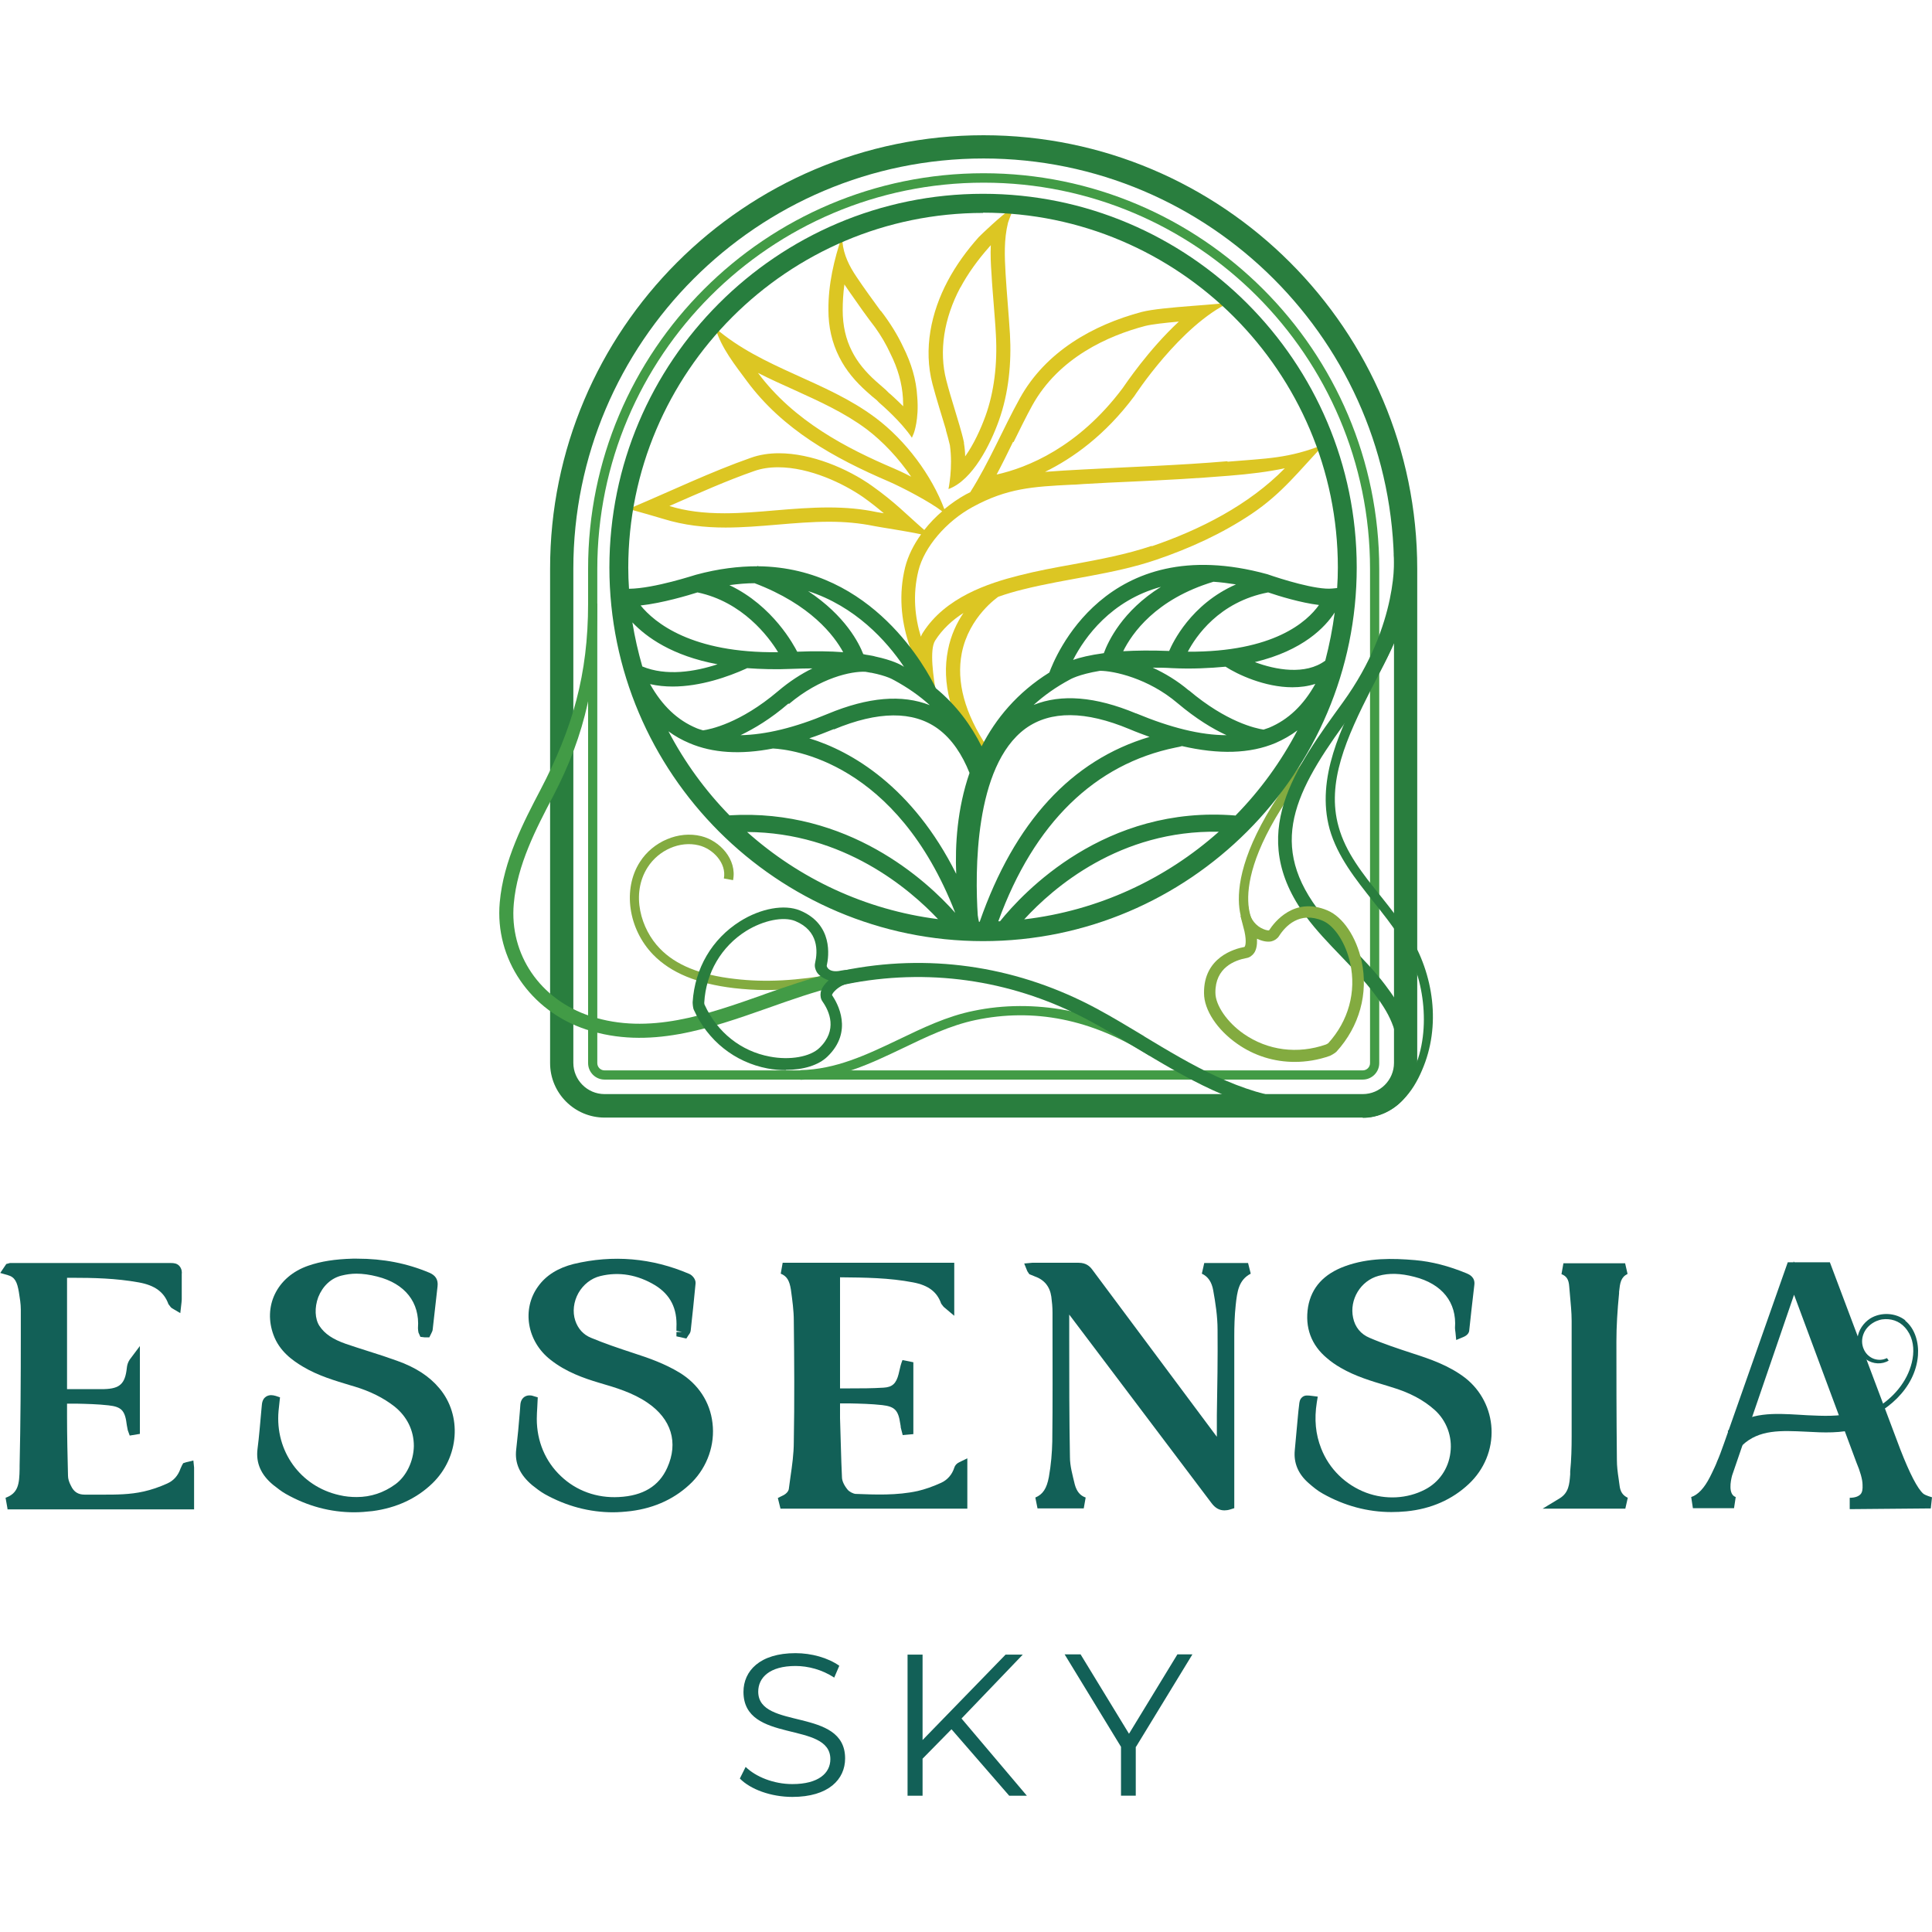
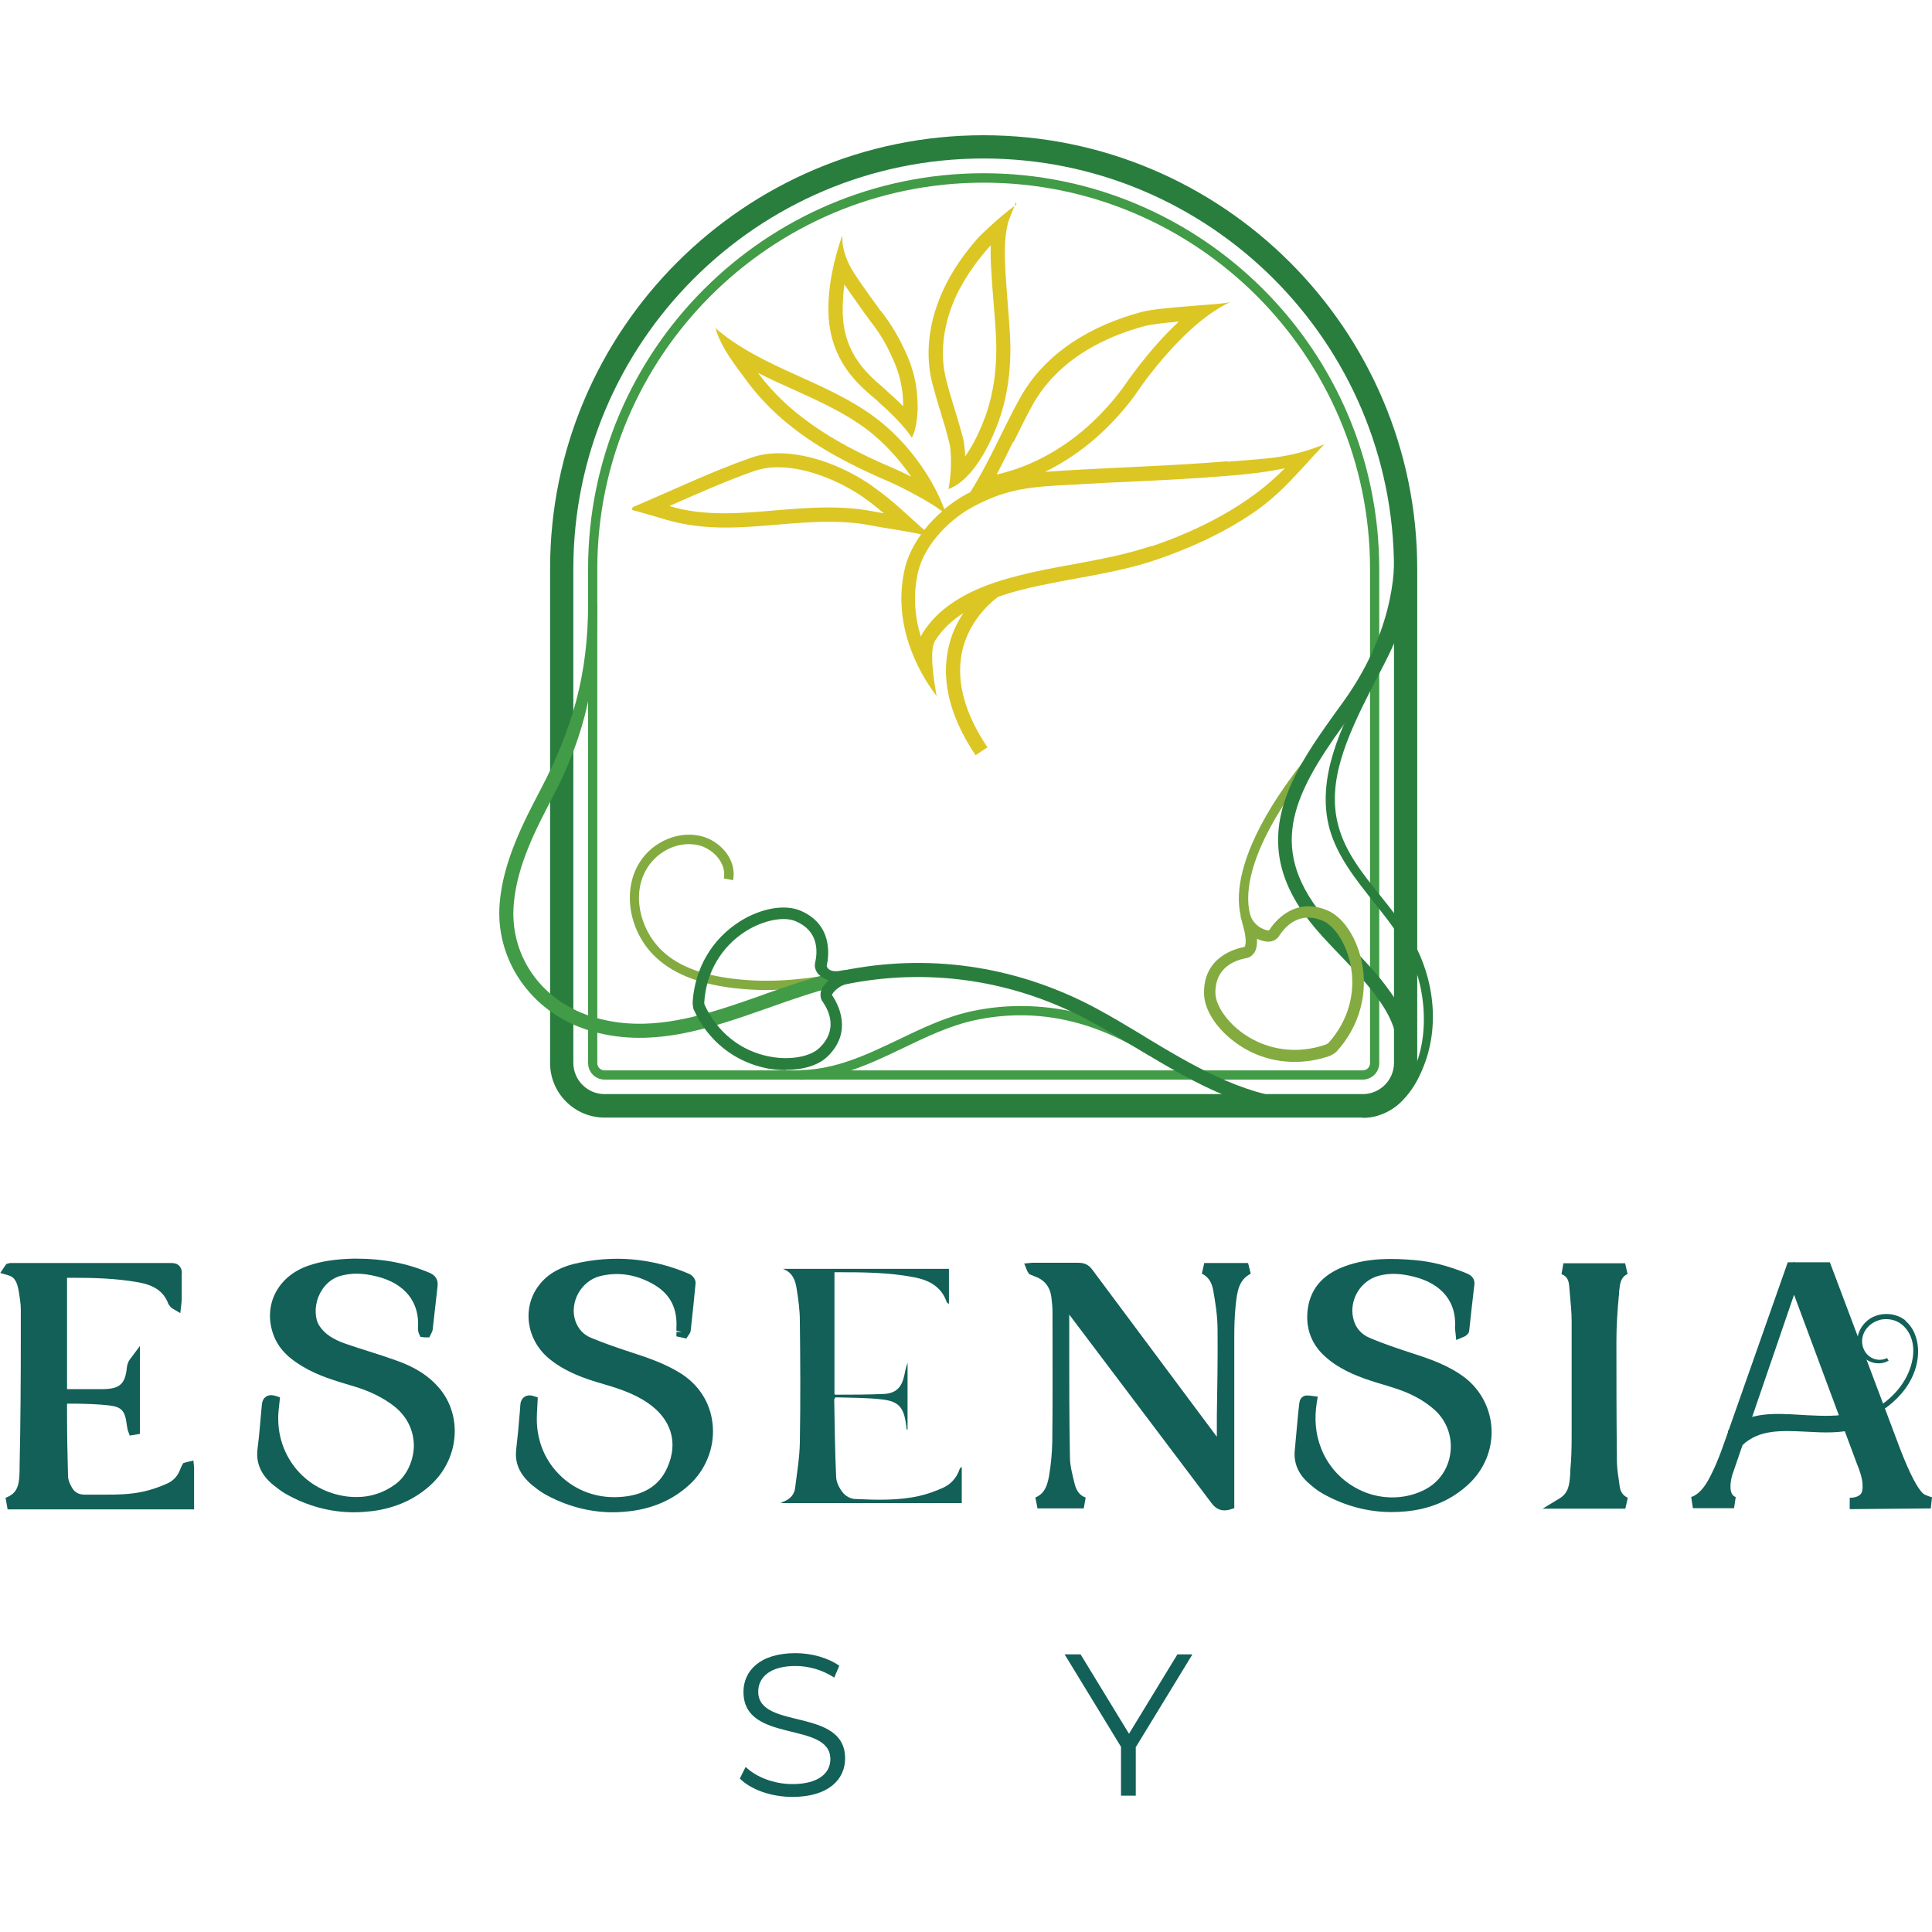
<svg xmlns="http://www.w3.org/2000/svg" width="100" height="100" viewBox="0 0 100 100" fill="none">
  <g clip-path="url(#clip0_151_74)">
    <path d="M95.741 78.113V77.525C96.016 77.525 96.204 77.45 96.305 77.337C96.392 77.237 96.417 77.086 96.405 76.848C96.405 76.585 96.28 76.147 96.092 75.708C95.979 75.395 93.674 69.219 92.86 67.015L89.653 76.372C89.578 76.648 89.44 77.349 89.841 77.487L89.753 78.063H87.624L87.536 77.487C87.887 77.374 88.213 77.024 88.501 76.46L88.601 76.26C88.713 76.021 88.814 75.821 88.876 75.646C88.989 75.395 89.102 75.082 89.24 74.694L92.534 65.336H92.835V65.286L92.872 65.336H94.714L98.359 75.019C98.847 76.272 99.248 77.049 99.549 77.312C99.574 77.337 99.699 77.412 100 77.5L99.937 78.076L95.754 78.113H95.741ZM93.085 65.925L93.135 66.05C93.135 66.05 96.505 75.132 96.643 75.495C96.718 75.683 96.994 76.347 96.994 76.836C97.006 77.099 96.981 77.324 96.893 77.512H98.923C98.597 77.074 98.234 76.347 97.808 75.232L97.369 74.155L94.3 65.925H93.085ZM88.526 77.475H89.077C89.014 77.299 88.977 77.061 89.002 76.76C88.851 77.036 88.701 77.274 88.526 77.475Z" fill="#126057" />
    <path d="M89.853 75.107L89.427 74.067L89.578 73.93C90.542 73.078 91.858 73.153 93.135 73.228L93.549 73.253C94.363 73.291 95.19 73.328 95.891 73.128L96.142 73.942C95.302 74.193 94.388 74.155 93.511 74.105C92.183 74.042 91.043 73.98 90.167 74.819L89.853 75.12V75.107Z" fill="#126057" />
    <path d="M99.361 77.537C98.96 77.186 98.522 76.259 98.083 75.132L97.645 74.055L94.501 65.637H92.735L89.766 74.055L89.503 74.806C89.365 75.207 89.24 75.52 89.139 75.771C89.052 75.996 88.914 76.272 88.751 76.61C88.413 77.261 88.037 77.637 87.611 77.775H89.741C89.327 77.637 89.152 77.149 89.377 76.297L92.847 66.175C92.847 66.175 96.217 75.257 96.355 75.62C96.518 75.984 96.693 76.51 96.693 76.861C96.731 77.399 96.555 77.8 95.728 77.838L99.925 77.8C99.649 77.725 99.449 77.637 99.349 77.562" fill="#126057" />
    <path d="M98.622 68.342C98.121 67.942 97.357 67.904 96.806 68.242C96.455 68.468 96.192 68.843 96.142 69.269C96.092 69.683 96.267 70.121 96.605 70.372C96.944 70.61 97.419 70.635 97.758 70.422L97.67 70.296C97.67 70.296 97.507 70.359 97.495 70.359C97.432 70.372 97.369 70.384 97.307 70.384C97.169 70.384 97.031 70.359 96.906 70.296C96.706 70.196 96.555 70.034 96.468 69.833C96.355 69.582 96.355 69.294 96.455 69.044C96.568 68.743 96.831 68.505 97.119 68.38C97.219 68.342 97.319 68.305 97.419 68.292C97.858 68.23 98.296 68.367 98.597 68.706C99.324 69.507 99.035 70.76 98.497 71.574C97.921 72.464 96.969 73.09 95.954 73.403C95.202 73.629 94.35 73.591 93.511 73.541C92.171 73.478 90.73 73.29 89.753 74.155L89.941 74.606C90.906 73.679 92.171 73.741 93.499 73.804C94.35 73.841 95.24 73.892 96.029 73.654C97.607 73.178 99.136 71.887 99.273 70.159C99.324 69.495 99.123 68.768 98.61 68.355" fill="#126057" />
    <path d="M63.372 78.176C63.109 78.176 62.896 78.051 62.708 77.8C60.679 75.107 58.65 72.426 56.62 69.733L55.343 68.042V69.332C55.343 71.362 55.343 73.391 55.38 75.42C55.38 75.884 55.518 76.36 55.631 76.836C55.731 77.199 55.906 77.412 56.194 77.512L56.094 78.076H53.702L53.589 77.512C53.977 77.349 54.178 77.049 54.29 76.447C54.403 75.808 54.453 75.195 54.466 74.618C54.491 72.627 54.478 70.635 54.478 68.643V67.942C54.478 67.666 54.453 67.391 54.416 67.115C54.34 66.589 54.052 66.238 53.551 66.063C53.489 66.038 53.276 65.95 53.276 65.95L53.175 65.8L53.013 65.399L53.426 65.361H55.305C55.48 65.361 55.656 65.361 55.831 65.361C56.232 65.361 56.42 65.562 56.533 65.712C58.524 68.38 60.516 71.061 62.508 73.729L62.984 74.368V73.253C63.009 71.775 63.034 70.309 63.021 68.831C63.021 68.13 62.909 67.416 62.796 66.789C62.721 66.364 62.533 66.075 62.207 65.925L62.332 65.374H64.6L64.738 65.925C64.111 66.251 64.036 66.852 63.961 67.541C63.898 68.117 63.886 68.693 63.886 69.169C63.886 71.236 63.886 73.291 63.886 75.358V78.063L63.685 78.126C63.573 78.163 63.472 78.176 63.385 78.176H63.372Z" fill="#126057" />
    <path d="M53.689 77.8C54.278 77.562 54.478 77.049 54.566 76.51C54.666 75.896 54.729 75.257 54.741 74.631C54.766 72.401 54.754 70.172 54.741 67.954C54.741 67.666 54.716 67.366 54.679 67.078C54.578 66.451 54.228 66.013 53.626 65.787C53.564 65.762 53.501 65.737 53.438 65.712C53.438 65.712 53.438 65.7 53.413 65.662H54.528C54.967 65.662 55.405 65.662 55.831 65.662C56.044 65.662 56.169 65.737 56.295 65.9C58.537 68.919 60.792 71.938 63.047 74.957C63.097 75.032 63.159 75.107 63.259 75.232C63.259 75.095 63.272 75.032 63.272 74.982C63.285 72.94 63.322 70.898 63.309 68.856C63.309 68.155 63.197 67.466 63.084 66.777C63.009 66.326 62.796 65.913 62.332 65.7H64.6C63.823 66.1 63.748 66.84 63.66 67.554C63.598 68.092 63.585 68.656 63.585 69.195C63.585 71.975 63.585 74.769 63.585 77.55V77.863C63.297 77.951 63.122 77.876 62.934 77.65C60.378 74.255 57.81 70.861 55.242 67.478C55.192 67.416 55.13 67.353 55.054 67.253C55.054 67.341 55.029 67.391 55.029 67.441C55.029 70.109 55.029 72.777 55.067 75.458C55.067 75.972 55.217 76.485 55.343 76.999C55.443 77.374 55.681 77.675 56.082 77.826H53.689V77.8Z" fill="#126057" />
    <path d="M72.028 78.264C70.788 78.264 69.585 77.939 68.471 77.312C68.195 77.162 67.944 76.949 67.744 76.774C67.193 76.298 66.955 75.721 67.017 75.07C67.055 74.657 67.093 74.256 67.13 73.842C67.168 73.467 67.193 73.091 67.243 72.715C67.255 72.59 67.268 72.427 67.406 72.314C67.543 72.201 67.694 72.226 67.907 72.251L68.207 72.289L68.157 72.59C68.019 73.467 68.095 74.243 68.383 74.97C68.796 76.034 69.648 76.861 70.713 77.262C71.727 77.638 72.842 77.575 73.757 77.099C74.483 76.724 74.972 76.022 75.072 75.195C75.185 74.368 74.872 73.529 74.258 72.978C73.682 72.464 72.968 72.076 71.99 71.788L71.79 71.725C70.988 71.487 70.149 71.237 69.397 70.798C69.134 70.648 68.884 70.473 68.683 70.297C67.869 69.621 67.531 68.706 67.706 67.642C67.882 66.639 68.521 65.938 69.623 65.537C70.826 65.099 72.078 65.124 73.243 65.224C74.108 65.299 74.984 65.525 75.924 65.913C76.037 65.963 76.362 66.101 76.312 66.502C76.262 66.94 76.212 67.366 76.162 67.805L76.049 68.844C76.049 68.944 75.987 69.107 75.736 69.207L75.373 69.358L75.335 68.969C75.323 68.869 75.31 68.807 75.31 68.731C75.41 67.416 74.646 66.452 73.206 66.088C72.479 65.9 71.89 65.888 71.352 66.038C70.425 66.289 69.836 67.266 70.036 68.205C70.136 68.694 70.437 69.057 70.888 69.245C71.615 69.558 72.379 69.809 73.105 70.047C73.995 70.335 75.009 70.673 75.861 71.337C76.663 71.976 77.151 72.928 77.201 73.955C77.252 75.02 76.826 76.06 76.024 76.811C75.172 77.613 74.082 78.101 72.792 78.227C72.529 78.252 72.266 78.264 72.003 78.264H72.028ZM67.656 74.581C67.644 74.757 67.619 74.945 67.606 75.12C67.556 75.584 67.719 75.959 68.132 76.323C68.333 76.498 68.533 76.673 68.771 76.799C68.909 76.874 69.059 76.962 69.21 77.024C68.621 76.536 68.145 75.897 67.857 75.17C67.781 74.982 67.719 74.782 67.669 74.581H67.656ZM70.35 65.925C70.174 65.963 70.011 66.013 69.848 66.076C68.934 66.401 68.445 66.928 68.308 67.729C68.157 68.594 68.408 69.283 69.084 69.834C69.272 69.984 69.485 70.135 69.723 70.272C70.425 70.673 71.189 70.911 71.99 71.149L72.191 71.212C73.256 71.537 74.045 71.951 74.684 72.527C75.448 73.216 75.811 74.231 75.686 75.258C75.598 75.909 75.323 76.498 74.897 76.962C75.172 76.799 75.423 76.598 75.661 76.373C76.337 75.734 76.688 74.857 76.65 73.968C76.613 73.103 76.212 72.327 75.535 71.788C74.771 71.187 73.857 70.886 72.968 70.598C72.216 70.36 71.439 70.097 70.7 69.784C70.074 69.508 69.648 68.995 69.51 68.318C69.322 67.416 69.686 66.489 70.362 65.925H70.35ZM74.609 66.051C75.085 66.364 75.435 66.765 75.661 67.241C75.686 66.965 75.723 66.702 75.749 66.427C75.348 66.276 74.972 66.138 74.609 66.038V66.051Z" fill="#126057" />
    <path d="M67.869 72.54C67.731 73.417 67.794 74.256 68.107 75.07C69.034 77.425 71.778 78.453 73.894 77.35C75.623 76.448 75.911 74.068 74.458 72.753C73.769 72.127 72.955 71.763 72.078 71.5C71.214 71.237 70.337 70.999 69.548 70.536C69.31 70.398 69.084 70.248 68.871 70.072C68.12 69.446 67.832 68.644 67.995 67.692C68.157 66.703 68.834 66.139 69.723 65.813C70.863 65.4 72.041 65.412 73.231 65.513C74.132 65.588 74.984 65.838 75.824 66.189C75.961 66.252 76.049 66.302 76.024 66.477C75.936 67.266 75.849 68.043 75.761 68.832C75.761 68.882 75.711 68.92 75.623 68.957C75.623 68.895 75.598 68.832 75.598 68.769C75.711 67.204 74.734 66.189 73.281 65.813C72.617 65.65 71.953 65.575 71.276 65.763C70.212 66.064 69.523 67.179 69.748 68.269C69.874 68.857 70.249 69.296 70.775 69.521C71.502 69.834 72.266 70.085 73.018 70.335C73.957 70.636 74.897 70.949 75.673 71.576C77.252 72.828 77.314 75.183 75.811 76.611C74.947 77.425 73.907 77.826 72.742 77.952C71.264 78.114 69.861 77.814 68.571 77.075C68.32 76.937 68.107 76.749 67.894 76.561C67.456 76.185 67.205 75.722 67.268 75.108C67.356 74.319 67.406 73.542 67.493 72.753C67.519 72.502 67.531 72.515 67.832 72.553" fill="#126057" />
    <path d="M31.742 78.276C30.515 78.276 29.325 77.963 28.197 77.336C27.959 77.199 27.734 77.023 27.546 76.873C26.907 76.334 26.632 75.733 26.719 75.019C26.794 74.368 26.857 73.716 26.907 73.065L26.932 72.727C26.945 72.526 27.02 72.388 27.145 72.301C27.333 72.175 27.559 72.238 27.621 72.263L27.834 72.326L27.809 72.839C27.797 73.04 27.784 73.24 27.784 73.441C27.784 74.593 28.223 75.645 29.037 76.409C29.826 77.161 30.891 77.549 32.031 77.487C33.283 77.424 34.11 76.923 34.536 75.971C35.125 74.668 34.749 73.441 33.509 72.601C32.757 72.088 31.88 71.825 31.016 71.574C30.214 71.336 29.287 71.01 28.498 70.384C27.27 69.432 26.995 67.754 27.859 66.576C28.273 66 28.899 65.624 29.688 65.424C31.73 64.935 33.747 65.11 35.676 65.937C35.826 66 36.027 66.213 36.002 66.438C35.926 67.252 35.839 68.067 35.751 68.868C35.738 68.981 35.676 69.056 35.638 69.106L35.526 69.282L35.012 69.169V68.944H35.3L35.012 68.881C35.012 68.881 35.012 68.768 35.012 68.718C35.062 67.728 34.699 67.014 33.91 66.526C32.995 65.975 32.031 65.812 31.066 66.05C30.602 66.163 30.189 66.488 29.939 66.927C29.688 67.378 29.625 67.904 29.776 68.355C29.914 68.768 30.189 69.081 30.59 69.244C31.279 69.532 31.98 69.77 32.82 70.046C33.596 70.296 34.411 70.585 35.175 71.048C36.139 71.637 36.753 72.564 36.878 73.654C37.016 74.768 36.615 75.908 35.826 76.71C34.999 77.537 33.935 78.05 32.657 78.213C32.331 78.251 32.018 78.276 31.705 78.276H31.742ZM27.371 74.593C27.358 74.756 27.333 74.919 27.321 75.082C27.258 75.595 27.446 76.009 27.934 76.409C28.097 76.547 28.298 76.698 28.498 76.81C28.623 76.885 28.761 76.948 28.899 77.011C28.824 76.948 28.749 76.873 28.673 76.81C28.035 76.209 27.596 75.432 27.383 74.581L27.371 74.593ZM30.026 65.95C30.026 65.95 29.901 65.975 29.851 65.987C29.187 66.15 28.698 66.451 28.36 66.914C27.671 67.854 27.897 69.156 28.886 69.921C29.6 70.472 30.465 70.785 31.216 71.01C32.118 71.286 33.045 71.562 33.859 72.113C35.338 73.115 35.801 74.643 35.1 76.209C34.974 76.485 34.824 76.735 34.636 76.948C34.937 76.76 35.212 76.547 35.463 76.297C36.127 75.633 36.465 74.668 36.352 73.729C36.239 72.814 35.738 72.05 34.924 71.549C34.223 71.123 33.434 70.848 32.694 70.597C32.031 70.384 31.191 70.109 30.427 69.783C29.876 69.557 29.475 69.106 29.287 68.53C29.087 67.916 29.162 67.227 29.488 66.626C29.638 66.363 29.826 66.125 30.051 65.937L30.026 65.95ZM34.348 66.075C34.812 66.376 35.162 66.764 35.375 67.215C35.4 66.964 35.425 66.714 35.45 66.463C35.087 66.313 34.724 66.175 34.348 66.075Z" fill="#126057" />
    <path d="M35.338 68.931C35.338 68.856 35.338 68.781 35.338 68.718C35.388 67.666 35.012 66.814 34.097 66.263C33.145 65.686 32.118 65.486 31.028 65.749C29.863 66.037 29.174 67.315 29.538 68.442C29.701 68.943 30.051 69.319 30.515 69.507C31.241 69.82 32.005 70.071 32.757 70.321C33.546 70.584 34.336 70.86 35.05 71.298C37.054 72.526 37.066 75.081 35.651 76.51C34.824 77.349 33.797 77.775 32.657 77.925C31.129 78.125 29.688 77.825 28.348 77.073C28.135 76.948 27.934 76.798 27.747 76.635C27.245 76.221 26.945 75.733 27.032 75.044C27.133 74.28 27.183 73.516 27.258 72.739C27.27 72.526 27.371 72.463 27.584 72.526C27.571 72.827 27.546 73.127 27.546 73.428C27.546 75.958 29.563 77.9 32.093 77.762C33.296 77.7 34.323 77.249 34.849 76.084C35.463 74.718 35.15 73.315 33.722 72.351C32.932 71.825 32.043 71.549 31.154 71.286C30.289 71.023 29.45 70.71 28.736 70.146C27.634 69.282 27.371 67.803 28.147 66.739C28.561 66.175 29.149 65.862 29.813 65.699C31.805 65.236 33.747 65.398 35.626 66.2C35.701 66.225 35.788 66.338 35.776 66.4C35.701 67.215 35.613 68.016 35.526 68.831C35.526 68.868 35.475 68.906 35.45 68.956C35.425 68.956 35.4 68.956 35.375 68.943" fill="#126057" />
    <path d="M18.339 78.276C17.111 78.276 15.921 77.963 14.794 77.324C14.568 77.199 14.355 77.024 14.143 76.861C13.504 76.335 13.241 75.721 13.328 75.007C13.416 74.331 13.466 73.654 13.529 72.978L13.554 72.715C13.591 72.251 13.93 72.213 14.03 72.213C14.105 72.213 14.18 72.226 14.268 72.251L14.493 72.326L14.418 73.028C14.23 75.107 15.546 76.936 17.562 77.387C17.875 77.462 18.176 77.487 18.464 77.487C19.191 77.487 19.867 77.262 20.468 76.823C21.032 76.41 21.408 75.633 21.421 74.844C21.421 74.042 21.07 73.316 20.406 72.79C19.842 72.351 19.166 72.013 18.339 71.763L18.164 71.712C17.337 71.462 16.473 71.211 15.696 70.748C15.145 70.422 14.468 69.946 14.155 69.094C13.892 68.38 13.917 67.641 14.218 67.002C14.543 66.313 15.157 65.787 15.959 65.512C16.61 65.286 17.337 65.174 18.251 65.148H18.477C19.842 65.148 21.057 65.386 22.222 65.875C22.548 66.013 22.686 66.238 22.648 66.576L22.398 68.794C22.398 68.881 22.348 68.957 22.322 69.019L22.222 69.22H21.972L21.759 69.195L21.659 68.969C21.646 68.881 21.634 68.819 21.634 68.744C21.734 67.416 20.97 66.439 19.529 66.075C19.141 65.975 18.777 65.925 18.452 65.925C18.176 65.925 17.926 65.963 17.675 66.025C17.124 66.163 16.698 66.576 16.473 67.14C16.272 67.679 16.297 68.268 16.535 68.631C16.811 69.044 17.224 69.32 17.901 69.558C18.301 69.696 18.702 69.821 19.091 69.946C19.579 70.097 20.068 70.259 20.556 70.435C21.508 70.773 22.222 71.236 22.736 71.85C23.926 73.253 23.776 75.42 22.385 76.773C21.571 77.562 20.519 78.051 19.279 78.214C18.953 78.251 18.64 78.276 18.326 78.276H18.339Z" fill="#126057" />
    <path d="M21.959 68.944C21.959 68.944 21.934 68.832 21.934 68.782C22.059 67.241 21.12 66.189 19.604 65.8C18.94 65.637 18.276 65.575 17.6 65.75C16.159 66.113 15.708 67.917 16.297 68.807C16.66 69.358 17.212 69.633 17.8 69.846C18.677 70.147 19.579 70.397 20.456 70.723C21.233 71.011 21.959 71.4 22.51 72.051C23.6 73.341 23.45 75.333 22.185 76.573C21.37 77.375 20.356 77.788 19.241 77.939C17.713 78.139 16.272 77.838 14.932 77.087C14.719 76.962 14.518 76.811 14.33 76.648C13.829 76.235 13.529 75.734 13.616 75.057C13.717 74.293 13.767 73.529 13.829 72.752C13.842 72.527 13.955 72.49 14.168 72.552C14.155 72.715 14.13 72.865 14.117 73.028C13.917 75.233 15.333 77.225 17.5 77.701C18.627 77.951 19.692 77.788 20.644 77.087C21.821 76.222 22.322 73.943 20.581 72.577C19.93 72.076 19.203 71.738 18.427 71.5C17.537 71.237 16.66 70.986 15.846 70.51C15.232 70.147 14.694 69.709 14.431 69.007C13.93 67.642 14.606 66.301 16.059 65.8C16.773 65.55 17.512 65.475 18.264 65.462C19.592 65.437 20.882 65.637 22.11 66.163C22.31 66.251 22.372 66.351 22.348 66.552C22.26 67.291 22.185 68.03 22.097 68.769C22.097 68.832 22.047 68.894 22.022 68.957H21.947L21.959 68.944Z" fill="#126057" />
    <path d="M0.388 78.088L0.288 77.525C0.952 77.287 1.002 76.798 1.015 76.034V75.884C1.065 73.629 1.077 71.374 1.077 69.132V67.779C1.077 67.491 1.027 67.19 0.977 66.877C0.889 66.364 0.777 66.101 0.401 66L0.013 65.888L0.326 65.424L0.514 65.374H7.065C7.654 65.374 8.844 65.374 8.844 65.374C8.994 65.374 9.157 65.387 9.282 65.524C9.42 65.675 9.42 65.875 9.407 65.938C9.407 66.226 9.407 66.501 9.407 66.79V67.228C9.407 67.228 9.407 67.341 9.395 67.416L9.332 67.967L8.906 67.716L8.844 67.666L8.719 67.504C8.493 66.877 8.017 66.526 7.178 66.376C6 66.163 4.823 66.138 3.733 66.138H3.47V71.9H4.472C4.785 71.9 5.086 71.9 5.399 71.9C6.201 71.875 6.476 71.625 6.564 70.811C6.576 70.673 6.614 70.522 6.714 70.372L7.24 69.671V74.218L6.714 74.305L6.614 74.03C6.589 73.892 6.576 73.829 6.564 73.767C6.476 73.015 6.301 72.815 5.612 72.74C5.061 72.677 4.485 72.665 3.933 72.652C3.783 72.652 3.62 72.652 3.47 72.652V73.316C3.47 74.343 3.495 75.358 3.52 76.385C3.52 76.535 3.57 76.711 3.67 76.898C3.821 77.224 4.046 77.362 4.384 77.362H5.361C6 77.362 6.727 77.362 7.441 77.199C7.829 77.112 8.242 76.974 8.656 76.786C8.994 76.635 9.22 76.372 9.345 76.009C9.37 75.947 9.395 75.896 9.42 75.846L9.483 75.734L9.645 75.683L10.009 75.596L10.046 75.959V78.126H0.388V78.088Z" fill="#126057" />
    <path d="M0.514 65.649H5.286C6.476 65.649 7.666 65.649 8.856 65.649C9.057 65.649 9.144 65.687 9.132 65.912C9.119 66.351 9.132 66.777 9.132 67.215C9.132 67.29 9.119 67.366 9.107 67.478C9.057 67.428 9.019 67.416 9.007 67.391C8.719 66.564 8.042 66.213 7.24 66.075C5.925 65.837 4.585 65.825 3.257 65.837C3.244 65.837 3.219 65.837 3.194 65.862V72.163C3.194 72.163 3.307 72.188 3.37 72.188C4.059 72.188 4.735 72.188 5.424 72.188C6.376 72.163 6.764 71.787 6.877 70.835C6.877 70.735 6.902 70.635 6.977 70.547V73.967C6.977 73.967 6.952 73.967 6.94 73.967C6.927 73.892 6.902 73.804 6.89 73.729C6.802 72.877 6.526 72.539 5.687 72.439C4.873 72.339 4.046 72.364 3.244 72.326C3.219 72.401 3.194 72.426 3.194 72.451C3.219 73.754 3.232 75.057 3.269 76.36C3.269 76.573 3.357 76.798 3.445 76.999C3.645 77.399 3.958 77.625 4.434 77.625C5.474 77.625 6.514 77.675 7.541 77.45C7.979 77.349 8.405 77.199 8.819 77.011C9.232 76.823 9.52 76.498 9.658 76.059C9.671 76.022 9.696 75.971 9.708 75.934C9.708 75.934 9.733 75.934 9.783 75.909V77.788H0.388C1.353 77.437 1.29 76.585 1.303 75.884C1.365 73.178 1.353 70.472 1.365 67.766C1.365 67.453 1.315 67.128 1.253 66.814C1.165 66.338 1.04 65.862 0.463 65.712L0.501 65.662L0.514 65.649Z" fill="#126057" />
-     <path d="M50.069 78.088H40.398L40.261 77.537L40.336 77.5C40.336 77.5 40.423 77.45 40.461 77.437C40.812 77.287 40.837 77.074 40.837 77.011L40.912 76.46C41 75.859 41.087 75.245 41.087 74.631C41.125 72.539 41.112 70.472 41.087 68.355C41.087 67.842 41.012 67.303 40.937 66.752C40.862 66.276 40.724 66.05 40.411 65.925L40.511 65.361H49.392V68.105L48.841 67.641L48.716 67.478C48.503 66.865 48.052 66.526 47.263 66.376C46.023 66.138 44.783 66.125 43.48 66.113V71.863H43.943C44.545 71.863 45.133 71.863 45.735 71.825C46.186 71.8 46.386 71.612 46.511 71.124L46.549 70.961C46.587 70.773 46.637 70.585 46.712 70.397L47.275 70.51V74.23L46.724 74.28L46.624 73.892C46.624 73.829 46.611 73.767 46.599 73.704C46.499 72.99 46.311 72.802 45.66 72.727C45.096 72.664 44.52 72.652 43.956 72.639C43.793 72.639 43.63 72.639 43.48 72.639V73.403C43.517 74.418 43.53 75.445 43.58 76.46C43.58 76.648 43.693 76.886 43.868 77.099C43.956 77.212 44.156 77.312 44.282 77.324C45.284 77.362 46.424 77.412 47.501 77.174C47.877 77.086 48.278 76.948 48.716 76.748C49.042 76.598 49.28 76.322 49.392 75.971C49.43 75.846 49.518 75.746 49.656 75.683L50.069 75.483V78.113V78.088ZM48.378 77.5H49.48V76.898C49.33 77.049 49.154 77.174 48.954 77.262C48.754 77.349 48.566 77.437 48.378 77.5ZM41.288 77.5H43.467C43.467 77.5 43.43 77.462 43.417 77.45C43.304 77.299 43.029 76.911 43.004 76.472C42.954 75.445 42.941 74.418 42.916 73.391L42.891 72.339L42.916 72.288L42.879 72.251L42.904 72.138V65.963H41.3C41.438 66.201 41.501 66.464 41.526 66.689C41.613 67.253 41.689 67.817 41.689 68.368C41.701 70.485 41.714 72.552 41.689 74.656C41.689 75.295 41.588 75.934 41.501 76.548L41.425 77.086C41.413 77.212 41.363 77.362 41.275 77.512L41.288 77.5ZM46.349 72.288C46.474 72.339 46.587 72.414 46.687 72.501V72.063C46.587 72.163 46.474 72.238 46.349 72.301V72.288ZM47.952 65.963C48.303 66.1 48.591 66.276 48.816 66.514V65.963H47.952Z" fill="#126057" />
    <path d="M46.925 73.98C46.925 73.88 46.9 73.767 46.887 73.667C46.774 72.865 46.511 72.539 45.697 72.439C44.87 72.339 44.031 72.352 43.242 72.326C43.204 72.402 43.179 72.414 43.179 72.427C43.204 73.767 43.217 75.12 43.279 76.46C43.292 76.736 43.455 77.049 43.63 77.262C43.768 77.437 44.044 77.588 44.257 77.588C45.359 77.638 46.461 77.675 47.551 77.437C47.989 77.337 48.415 77.187 48.829 76.999C49.23 76.811 49.518 76.485 49.668 76.047C49.681 76.009 49.706 75.959 49.781 75.934V77.801H40.398C40.486 77.763 40.536 77.725 40.586 77.713C40.887 77.588 41.1 77.375 41.15 77.049C41.25 76.247 41.388 75.446 41.4 74.644C41.438 72.552 41.425 70.46 41.4 68.368C41.4 67.817 41.325 67.278 41.238 66.727C41.175 66.276 41.025 65.863 40.524 65.675H49.117V67.491C49.117 67.491 49.017 67.428 49.004 67.403C48.728 66.602 48.102 66.264 47.325 66.113C45.973 65.85 44.595 65.85 43.192 65.85V72.164C43.192 72.164 43.217 72.189 43.229 72.189C44.069 72.189 44.92 72.189 45.76 72.151C46.361 72.114 46.662 71.825 46.799 71.224C46.849 70.999 46.887 70.761 46.975 70.535V73.993C46.975 73.993 46.937 73.993 46.925 73.993" fill="#126057" />
    <path d="M84.129 78.089H79.845L80.734 77.55C81.198 77.262 81.235 76.823 81.273 76.31V76.16C81.335 75.546 81.348 74.932 81.348 74.356C81.348 72.364 81.348 70.36 81.348 68.368C81.348 67.917 81.298 67.466 81.26 67.015L81.223 66.589C81.198 66.226 81.085 66.051 80.822 65.95L80.922 65.387H84.116L84.242 65.938C83.891 66.113 83.853 66.401 83.803 66.865V66.94C83.715 67.842 83.665 68.656 83.665 69.433C83.665 71.249 83.665 73.203 83.69 75.571C83.69 75.884 83.728 76.197 83.778 76.523L83.828 76.886C83.866 77.212 83.991 77.4 84.254 77.525L84.129 78.076V78.089ZM81.573 77.5H83.402C83.314 77.337 83.264 77.162 83.239 76.949L83.189 76.585C83.152 76.26 83.102 75.909 83.102 75.571C83.076 73.191 83.064 71.237 83.076 69.42C83.076 68.619 83.127 67.792 83.214 66.877C83.239 66.577 83.264 66.251 83.415 65.963H81.648C81.761 66.201 81.774 66.426 81.786 66.539L81.824 66.965C81.861 67.416 81.912 67.892 81.912 68.368C81.924 70.36 81.924 72.364 81.912 74.356C81.912 74.945 81.912 75.583 81.849 76.21V76.347C81.811 76.711 81.774 77.124 81.561 77.5H81.573Z" fill="#126057" />
    <path d="M84.129 77.801H80.884C81.523 77.412 81.523 76.773 81.573 76.185C81.623 75.571 81.636 74.957 81.636 74.356C81.636 72.364 81.636 70.36 81.636 68.368C81.636 67.767 81.561 67.165 81.511 66.564C81.473 66.176 81.348 65.838 80.922 65.675H84.116C83.565 65.938 83.552 66.451 83.515 66.915C83.44 67.754 83.39 68.594 83.377 69.433C83.377 71.487 83.377 73.529 83.402 75.583C83.402 76.034 83.49 76.485 83.54 76.936C83.578 77.325 83.753 77.625 84.141 77.813" fill="#126057" />
    <path d="M43.718 14.729C43.718 14.729 43.718 14.729 43.718 14.741C44.019 15.192 44.344 15.63 44.645 16.069L44.983 16.532L45.296 16.946C45.609 17.384 45.873 17.835 46.085 18.299C46.474 19.075 46.687 19.827 46.737 20.616C46.737 20.766 46.749 20.904 46.749 21.029C46.361 20.641 46.035 20.353 46.01 20.34C45.973 20.303 45.935 20.265 45.898 20.228L45.873 20.203L45.847 20.177L45.747 20.09C45.609 19.977 45.484 19.852 45.346 19.739C44.783 19.238 44.369 18.724 44.094 18.173C43.781 17.559 43.618 16.858 43.618 16.056C43.618 15.63 43.643 15.192 43.705 14.729M43.593 12.185C43.167 13.438 42.866 14.729 42.879 16.056C42.879 16.908 43.054 17.722 43.442 18.486C43.793 19.188 44.294 19.764 44.87 20.278C45.033 20.428 45.209 20.578 45.384 20.716C45.434 20.779 45.497 20.829 45.547 20.879C45.547 20.879 46.637 21.806 47.2 22.658L47.3 22.42C47.3 22.42 47.576 21.706 47.476 20.541C47.426 19.639 47.163 18.787 46.749 17.96C46.474 17.372 46.098 16.745 45.597 16.094H45.584C45.158 15.505 44.733 14.929 44.332 14.328C43.968 13.789 43.668 13.2 43.605 12.524C43.605 12.411 43.605 12.298 43.593 12.185Z" fill="#DCC623" />
    <path d="M52.587 10.47C52.587 10.47 52.537 10.57 52.512 10.658C52.549 10.633 52.587 10.607 52.612 10.582L52.587 10.47Z" fill="#DCC623" />
    <path d="M48.954 22.245C49.029 22.508 49.104 22.771 49.167 23.047C49.33 24.212 49.092 25.314 49.092 25.314C50.357 24.851 51.271 22.972 51.697 21.782C52.211 20.354 52.361 18.776 52.274 17.285C52.211 16.245 52.111 15.205 52.048 14.153C51.998 13.276 51.96 12.399 52.173 11.535C52.186 11.472 52.386 10.959 52.512 10.658C51.735 11.222 50.795 12.136 50.658 12.274C50.044 12.963 49.493 13.715 49.054 14.541C48.19 16.17 47.789 18.061 48.265 19.878C48.478 20.68 48.728 21.456 48.967 22.258M49.706 14.892C50.094 14.166 50.608 13.452 51.209 12.775C51.234 12.75 51.259 12.725 51.284 12.688C51.259 13.176 51.284 13.677 51.322 14.203C51.347 14.717 51.397 15.243 51.434 15.744C51.472 16.27 51.522 16.796 51.547 17.322C51.635 18.863 51.447 20.316 51.008 21.531C50.758 22.22 50.395 23.009 49.956 23.623C49.956 23.398 49.931 23.172 49.894 22.947V22.922V22.897C49.831 22.596 49.743 22.295 49.668 22.032C49.58 21.744 49.493 21.444 49.405 21.155C49.255 20.667 49.104 20.166 48.979 19.677C48.591 18.187 48.854 16.483 49.706 14.88" fill="#DCC623" />
    <path d="M63.535 23.873C61.055 24.086 58.562 24.162 56.082 24.299C55.355 24.337 54.704 24.374 54.09 24.424C55.543 23.71 57.209 22.52 58.712 20.504C58.712 20.504 61.092 16.833 63.685 15.631C63.385 15.769 60.165 15.869 59.101 16.145C56.558 16.821 54.115 18.211 52.787 20.616C51.898 22.22 51.209 23.911 50.219 25.477C50.144 25.514 50.069 25.552 49.994 25.59C49.605 25.802 49.23 26.066 48.879 26.354C48.227 24.612 46.887 22.796 45.309 21.619C42.753 19.702 39.471 19.088 37.029 16.984C37.342 18.023 38.031 18.875 38.67 19.74C40.511 22.22 43.142 23.698 46.01 24.926C46.699 25.226 48.14 25.978 48.766 26.466C48.428 26.755 48.115 27.08 47.839 27.431C46.862 26.579 46.336 26.003 45.121 25.139C43.881 24.262 42.014 23.46 40.311 23.46C39.81 23.46 39.309 23.535 38.858 23.698C36.791 24.424 34.786 25.389 32.745 26.253L32.707 26.391C33.246 26.541 33.784 26.692 34.323 26.855C35.413 27.193 36.49 27.306 37.555 27.306C39.346 27.306 41.137 27.005 42.916 27.005C43.693 27.005 44.469 27.068 45.259 27.23C45.559 27.293 46.862 27.481 47.676 27.656C47.288 28.195 47 28.771 46.85 29.36C46.161 32.166 47.438 34.671 48.478 36.024C48.303 35.035 48.102 33.632 48.403 33.156C48.779 32.567 49.28 32.103 49.868 31.728C49.53 32.229 49.217 32.867 49.067 33.644C48.728 35.335 49.205 37.164 50.495 39.093L51.109 38.68C49.931 36.926 49.493 35.285 49.781 33.807C50.157 31.903 51.66 30.901 51.672 30.888C52.098 30.738 52.524 30.613 52.938 30.512C55.23 29.936 57.61 29.736 59.852 28.972C61.581 28.383 63.259 27.619 64.775 26.604C66.379 25.527 67.23 24.374 68.546 22.997C66.679 23.748 65.539 23.723 63.535 23.898M52.462 22.884C52.775 22.257 53.088 21.606 53.426 20.992C54.804 18.5 57.372 17.372 59.276 16.871C59.627 16.783 60.316 16.708 61.017 16.645C59.426 18.124 58.261 19.877 58.099 20.103C55.806 23.159 53.163 24.212 51.585 24.562C51.885 23.999 52.161 23.435 52.436 22.871M46.273 24.249C43.831 23.209 41.087 21.794 39.233 19.301C39.847 19.614 40.486 19.902 41.1 20.178C42.453 20.792 43.718 21.368 44.845 22.207C45.71 22.859 46.524 23.736 47.163 24.675C46.737 24.45 46.386 24.299 46.273 24.249ZM45.371 26.504C44.607 26.341 43.793 26.266 42.879 26.266C41.964 26.266 41.025 26.341 40.135 26.416C39.271 26.491 38.382 26.567 37.505 26.567C36.415 26.567 35.5 26.454 34.649 26.191C34.686 26.178 34.724 26.153 34.761 26.141C36.164 25.527 37.617 24.875 39.058 24.374C39.421 24.249 39.822 24.186 40.273 24.186C41.914 24.186 43.655 25.026 44.67 25.727C45.096 26.028 45.434 26.303 45.747 26.567C45.572 26.541 45.447 26.517 45.371 26.504ZM59.602 28.258C58.299 28.696 56.959 28.947 55.543 29.21C54.629 29.373 53.677 29.548 52.75 29.786C51.159 30.187 48.929 30.913 47.764 32.755C47.726 32.817 47.689 32.88 47.664 32.955C47.363 31.966 47.225 30.801 47.538 29.535C47.839 28.32 48.967 26.992 50.344 26.241C52.136 25.264 53.464 25.189 55.48 25.088C55.681 25.088 55.894 25.063 56.119 25.051C56.959 25.001 57.785 24.963 58.625 24.926C60.253 24.851 61.932 24.763 63.598 24.625C64.7 24.537 65.614 24.424 66.504 24.237C64.637 26.141 62.12 27.418 59.627 28.27" fill="#DCC623" />
    <path d="M64.612 48.25C64.512 48.15 62.37 45.607 67.907 38.855L68.283 39.156C63.009 45.582 64.951 47.9 64.976 47.925L64.612 48.25Z" fill="#83AB40" />
    <path d="M39.659 51.244C39.083 51.244 38.532 51.206 37.981 51.144C36.089 50.918 34.724 50.355 33.809 49.415C32.519 48.087 32.218 46.02 33.12 44.617C33.797 43.553 35.125 42.989 36.29 43.277C37.267 43.515 38.156 44.492 37.943 45.557L37.467 45.469C37.617 44.68 36.903 43.928 36.164 43.753C35.2 43.515 34.097 43.991 33.521 44.893C32.632 46.283 33.183 48.1 34.148 49.089C34.974 49.954 36.252 50.467 38.031 50.668C39.609 50.856 41.238 50.768 43.317 50.392C43.618 50.342 43.918 50.279 44.219 50.242C45.76 49.991 47.25 49.916 48.641 50.004L48.603 50.48C47.238 50.392 45.785 50.48 44.282 50.705C43.981 50.755 43.68 50.806 43.38 50.856C41.977 51.119 40.762 51.244 39.634 51.244" fill="#83AB40" />
    <path d="M70.537 57.846H31.291C29.738 57.846 28.473 56.58 28.473 55.027V29.448C28.46 17.071 38.532 7 50.908 7C63.285 7 73.356 17.071 73.356 29.448V55.027C73.356 56.58 72.091 57.846 70.537 57.846ZM50.908 8.203C39.196 8.203 29.676 17.735 29.676 29.435V55.014C29.676 55.904 30.402 56.63 31.291 56.63H70.537C71.427 56.63 72.153 55.904 72.153 55.014V29.448C72.153 17.735 62.621 8.203 50.908 8.203Z" fill="#297E3E" />
    <path d="M70.537 55.879H31.291C30.816 55.879 30.44 55.491 30.44 55.027V29.448C30.427 18.149 39.622 8.967 50.908 8.967C62.195 8.967 71.389 18.149 71.389 29.448V55.027C71.389 55.503 71.001 55.879 70.537 55.879ZM50.908 9.455C39.885 9.455 30.916 18.424 30.916 29.448V55.027C30.916 55.228 31.078 55.403 31.291 55.403H70.537C70.738 55.403 70.913 55.24 70.913 55.027V29.448C70.913 18.424 61.944 9.455 50.921 9.455" fill="#429B46" />
    <path d="M70.537 57.845C70.537 57.682 70.537 57.52 70.537 57.357C71.114 57.407 71.69 57.169 72.128 56.793C73.92 55.24 73.995 52.246 73.268 50.179C73.068 49.628 72.817 49.089 72.504 48.588C72.091 47.924 71.577 47.285 71.088 46.671C70.174 45.519 69.222 44.329 68.821 42.913C68.095 40.27 69.46 37.577 70.562 35.41C70.65 35.247 70.738 35.072 70.826 34.909C71.752 33.118 72.817 31.076 72.479 28.195L72.955 28.145C73.306 31.176 72.216 33.28 71.251 35.134C71.164 35.297 71.076 35.473 70.988 35.636C69.686 38.203 68.646 40.508 69.285 42.788C69.648 44.116 70.525 45.218 71.464 46.383C71.965 47.01 72.479 47.661 72.917 48.35C74.22 50.429 74.596 53.11 73.606 55.39C73.368 55.954 73.055 56.492 72.617 56.931C72.066 57.494 71.314 57.87 70.537 57.858" fill="#297E3E" />
    <path d="M73.118 55.04H72.391C72.429 53.299 71.84 52.372 71.114 51.407C70.638 50.781 70.024 50.129 69.422 49.503C68.784 48.839 68.12 48.15 67.606 47.449C64.449 43.19 67.067 39.732 69.51 36.35C72.454 32.279 72.153 28.734 72.153 28.696L73.13 28.834C73.143 28.972 73.544 32.103 70.086 36.776C67.218 40.647 65.539 43.453 68.182 47.023C68.671 47.687 69.31 48.351 69.936 49.002C70.55 49.641 71.189 50.305 71.69 50.969C72.466 51.996 73.155 53.086 73.118 55.04Z" fill="#297E3E" />
    <path d="M67.017 54.964C65.953 54.964 64.925 54.651 64.036 54.025C62.996 53.298 62.32 52.271 62.32 51.407C62.295 49.54 63.923 49.102 64.412 49.014C64.45 48.989 64.537 48.776 64.412 48.2L64.211 47.423L64.612 46.922L64.65 47.185C64.738 47.586 65.013 47.937 65.389 48.087C65.427 48.1 65.452 48.112 65.489 48.125C65.614 48.162 65.677 48.162 65.69 48.15C65.965 47.724 66.992 46.396 68.709 47.123C69.51 47.461 70.199 48.488 70.475 49.741C70.838 51.419 70.362 53.135 69.172 54.438C69.097 54.513 68.896 54.626 68.834 54.651C68.233 54.864 67.619 54.964 67.005 54.964M65.063 48.601C65.076 48.914 65.026 49.164 64.913 49.327C64.813 49.465 64.675 49.565 64.512 49.59C63.911 49.703 62.896 50.079 62.909 51.382C62.909 52.033 63.523 52.922 64.374 53.511C65.614 54.375 67.168 54.576 68.633 54.062C68.646 54.062 68.721 54.012 68.746 54C69.798 52.847 70.212 51.331 69.886 49.853C69.66 48.826 69.084 47.924 68.471 47.661C67.268 47.148 66.529 47.937 66.203 48.45C66.115 48.588 65.965 48.688 65.802 48.726C65.602 48.764 65.351 48.726 65.063 48.588" fill="#83AB40" />
    <path d="M41.425 55.879V55.39C43.267 55.353 44.845 54.601 46.524 53.8C47.751 53.211 49.017 52.597 50.395 52.321C53.501 51.67 56.971 52.321 59.652 54.038L59.501 54.651C56.495 52.722 53.476 52.171 50.495 52.797C49.179 53.073 47.939 53.674 46.737 54.251C45.083 55.04 43.38 55.854 41.425 55.891" fill="#429B46" />
    <path d="M39.522 51.482C36.603 52.51 33.596 53.587 30.565 52.597C27.959 51.745 26.356 49.403 26.594 46.772C26.769 44.755 27.759 42.877 28.623 41.223C30.34 37.941 30.916 35.047 30.916 31.239H30.44C30.44 34.91 29.638 37.703 27.972 40.885C27.12 42.513 26.055 44.542 25.867 46.71C25.604 49.628 27.446 52.334 30.34 53.286C33.596 54.351 36.728 53.236 39.76 52.171C40.925 51.758 42.127 51.332 43.317 51.044L43.079 50.355C41.877 50.656 40.686 51.069 39.509 51.482" fill="#429B46" />
    <path d="M59.226 53.637C58.412 53.148 57.585 52.647 56.746 52.196C52.8 50.079 48.415 49.365 44.056 50.154C43.73 50.217 43.405 50.28 43.079 50.367L43.317 51.056C43.605 50.981 43.893 50.919 44.181 50.868C48.378 50.117 52.599 50.793 56.395 52.835C57.209 53.273 58.048 53.775 58.85 54.263C61.38 55.779 63.986 57.357 67.03 57.645L67.093 56.919C64.211 56.643 61.669 55.115 59.213 53.637" fill="#297E3E" />
    <path d="M40.674 55.39C40.361 55.39 40.048 55.365 39.722 55.302C38.031 54.977 36.64 53.874 35.914 52.271C35.864 52.171 35.851 51.945 35.851 51.87C35.964 50.116 36.853 48.601 38.306 47.686C39.384 47.01 40.599 46.797 41.401 47.123C43.129 47.837 42.904 49.49 42.791 49.991C42.791 50.029 42.891 50.392 43.58 50.229L44.407 50.141L44.708 50.755L43.993 50.88C43.705 50.931 43.43 51.068 43.217 51.281C43.092 51.407 43.066 51.482 43.066 51.507C43.355 51.933 44.181 53.386 42.828 54.689C42.365 55.139 41.576 55.377 40.686 55.377M36.477 52.02C37.129 53.436 38.356 54.413 39.847 54.689C40.887 54.889 41.939 54.701 42.415 54.238C43.367 53.323 42.929 52.346 42.578 51.845C42.478 51.707 42.453 51.544 42.478 51.369C42.515 51.169 42.653 50.956 42.891 50.743C42.59 50.63 42.39 50.492 42.277 50.317C42.19 50.166 42.152 50.004 42.19 49.841C42.327 49.239 42.377 48.175 41.163 47.674C40.549 47.423 39.509 47.636 38.62 48.187C37.342 48.989 36.54 50.342 36.452 51.895C36.452 51.908 36.452 51.983 36.477 52.02Z" fill="#297E3E" />
-     <path d="M50.883 10.031C40.223 10.031 31.542 18.712 31.542 29.372C31.542 40.032 40.223 48.713 50.883 48.713C61.543 48.713 70.224 40.032 70.224 29.372C70.224 18.712 61.543 10.031 50.883 10.031ZM50.883 11.008C61.005 11.008 69.247 19.251 69.247 29.372C69.247 29.736 69.235 30.086 69.21 30.437L68.959 30.462C68.145 30.55 66.278 29.961 65.602 29.723C57.184 27.406 54.566 34.12 54.315 34.809C52.649 35.849 51.535 37.202 50.808 38.63C50.269 37.552 49.518 36.513 48.44 35.623C47.989 34.684 45.184 29.385 39.258 29.31C39.246 29.31 39.221 29.297 39.208 29.285V29.31C38.231 29.31 37.179 29.435 36.027 29.748C36.002 29.748 33.872 30.462 32.557 30.475C32.532 30.111 32.519 29.748 32.519 29.385C32.519 19.263 40.762 11.021 50.883 11.021M68.596 34.195C67.569 34.959 66.015 34.671 64.951 34.27C67.456 33.669 68.596 32.454 69.084 31.702C68.972 32.554 68.809 33.381 68.596 34.195ZM32.732 32.216C33.459 32.98 34.786 33.945 37.141 34.383C35.964 34.771 34.486 35.009 33.246 34.496C33.033 33.757 32.857 32.992 32.732 32.216ZM43.63 33.757C42.979 33.707 42.19 33.694 41.263 33.732C41.1 33.418 40.023 31.364 37.755 30.287C38.206 30.224 38.645 30.187 39.058 30.187C41.964 31.289 43.179 32.905 43.643 33.757M41.801 30.587C44.269 31.377 45.885 33.168 46.787 34.508C46.762 34.508 46.749 34.483 46.724 34.471C46.599 34.395 46.186 34.17 45.309 33.982C45.196 33.945 45.071 33.932 44.946 33.907C44.858 33.895 44.77 33.882 44.682 33.857C44.469 33.306 43.768 31.878 41.814 30.587M40.286 33.757C35.788 33.819 33.872 32.216 33.158 31.339C34.298 31.214 35.626 30.813 36.102 30.663C38.432 31.151 39.785 32.955 40.273 33.757M34.812 35.535C36.265 35.535 37.705 35.022 38.62 34.608L38.67 34.583C39.371 34.633 40.135 34.659 40.975 34.621C41.363 34.608 41.714 34.596 42.052 34.596C41.463 34.884 40.862 35.272 40.273 35.773C38.294 37.452 36.741 37.753 36.39 37.803C36.277 37.765 36.164 37.74 36.052 37.69C35.062 37.277 34.273 36.525 33.647 35.41C34.035 35.498 34.423 35.535 34.824 35.535M40.837 36.437C42.453 35.072 44.081 34.734 44.795 34.771C44.895 34.784 44.983 34.809 45.071 34.821H45.096C45.923 34.984 46.236 35.185 46.236 35.185L46.286 35.21C46.975 35.586 47.589 36.011 48.127 36.5C46.699 35.936 44.946 36.074 42.841 36.951C41.137 37.665 39.634 38.028 38.331 38.053C39.033 37.715 39.885 37.214 40.812 36.412M43.167 37.753C45.447 36.801 47.263 36.788 48.541 37.715C49.28 38.254 49.806 39.068 50.182 40.007C49.543 41.861 49.43 43.74 49.493 45.231C47.238 40.721 44.069 38.88 41.889 38.216C42.302 38.078 42.728 37.916 43.154 37.74M50.708 47.711C50.708 47.711 50.683 47.711 50.67 47.711C50.645 47.624 50.633 47.511 50.608 47.373C50.47 45.218 50.407 39.657 53.088 37.703C54.378 36.776 56.182 36.788 58.462 37.74C58.812 37.89 59.163 38.016 59.501 38.141C55.455 39.343 52.512 42.55 50.708 47.711ZM58.8 36.926C56.696 36.049 54.929 35.911 53.501 36.487C54.04 35.999 54.654 35.56 55.38 35.172C55.38 35.172 55.806 34.909 56.934 34.721C57.635 34.721 59.426 35.097 60.955 36.4C61.907 37.202 62.771 37.728 63.485 38.053C62.145 38.053 60.591 37.665 58.812 36.926M60.516 33.694C59.589 33.657 58.8 33.669 58.136 33.707C58.587 32.792 59.815 31.013 62.809 30.111C63.184 30.137 63.573 30.187 63.973 30.249C61.631 31.276 60.691 33.281 60.516 33.694ZM65.639 30.663C66.191 30.851 67.331 31.201 68.27 31.314C67.656 32.178 65.928 33.757 61.481 33.732C61.882 32.968 63.084 31.151 65.639 30.663ZM57.134 33.807C56.407 33.907 55.894 34.032 55.543 34.157C56.144 32.98 57.51 31.076 60.09 30.375C58.099 31.615 57.359 33.193 57.134 33.807ZM61.531 35.736C60.942 35.235 60.291 34.846 59.664 34.558C59.977 34.558 60.303 34.558 60.666 34.583C61.706 34.633 62.621 34.583 63.435 34.508C64.049 34.909 65.464 35.573 66.892 35.573C67.293 35.573 67.694 35.523 68.082 35.398C67.468 36.5 66.679 37.252 65.69 37.665C65.602 37.703 65.489 37.728 65.401 37.765C65.001 37.703 63.485 37.377 61.543 35.736M38.67 43.064C43.68 43.089 47.088 46.02 48.553 47.574C44.783 47.097 41.363 45.469 38.67 43.064ZM37.768 42.212C36.515 40.934 35.438 39.456 34.599 37.853C34.937 38.103 35.3 38.304 35.688 38.467C36.891 38.98 38.331 39.068 40.01 38.742C40.975 38.792 46.399 39.419 49.443 47.248C47.964 45.582 43.906 41.836 37.768 42.2M53.013 47.586C54.516 45.945 57.961 42.951 63.084 43.051C60.341 45.494 56.858 47.135 53.013 47.586ZM63.961 42.212C57.184 41.648 52.95 46.208 51.76 47.686C51.735 47.686 51.697 47.686 51.672 47.686C53.526 42.588 56.683 39.544 60.854 38.692C60.992 38.667 61.105 38.642 61.18 38.617C63.072 39.055 64.7 39.018 66.028 38.454C66.429 38.279 66.805 38.066 67.155 37.803C66.303 39.431 65.226 40.909 63.961 42.2" fill="#277E3E" />
    <path d="M38.294 92.056L38.594 91.455C39.121 91.969 40.048 92.344 41.012 92.344C42.378 92.344 42.979 91.768 42.979 91.054C42.979 89.05 38.482 90.277 38.482 87.572C38.482 86.494 39.321 85.567 41.175 85.567C42.002 85.567 42.854 85.805 43.442 86.219L43.179 86.833C42.553 86.419 41.826 86.231 41.175 86.231C39.835 86.231 39.246 86.833 39.246 87.559C39.246 89.563 43.743 88.348 43.743 91.016C43.743 92.094 42.891 93.008 41.012 93.008C39.91 93.008 38.845 92.62 38.294 92.056Z" fill="#126057" />
-     <path d="M49.242 89.513L47.752 91.029V92.946H46.975V85.643H47.752V90.064L52.048 85.643H52.938L49.768 88.95L53.15 92.946H52.236L49.255 89.513H49.242Z" fill="#126057" />
    <path d="M58.787 90.415V92.945H58.023V90.415L55.105 85.63H55.931L58.437 89.739L60.942 85.63H61.719L58.8 90.415H58.787Z" fill="#126057" />
  </g>
  <defs>
    <clipPath id="clip0_151_74">
      <rect width="100" height="86.008" fill="white" transform="translate(0 7)" />
    </clipPath>
  </defs>
</svg>